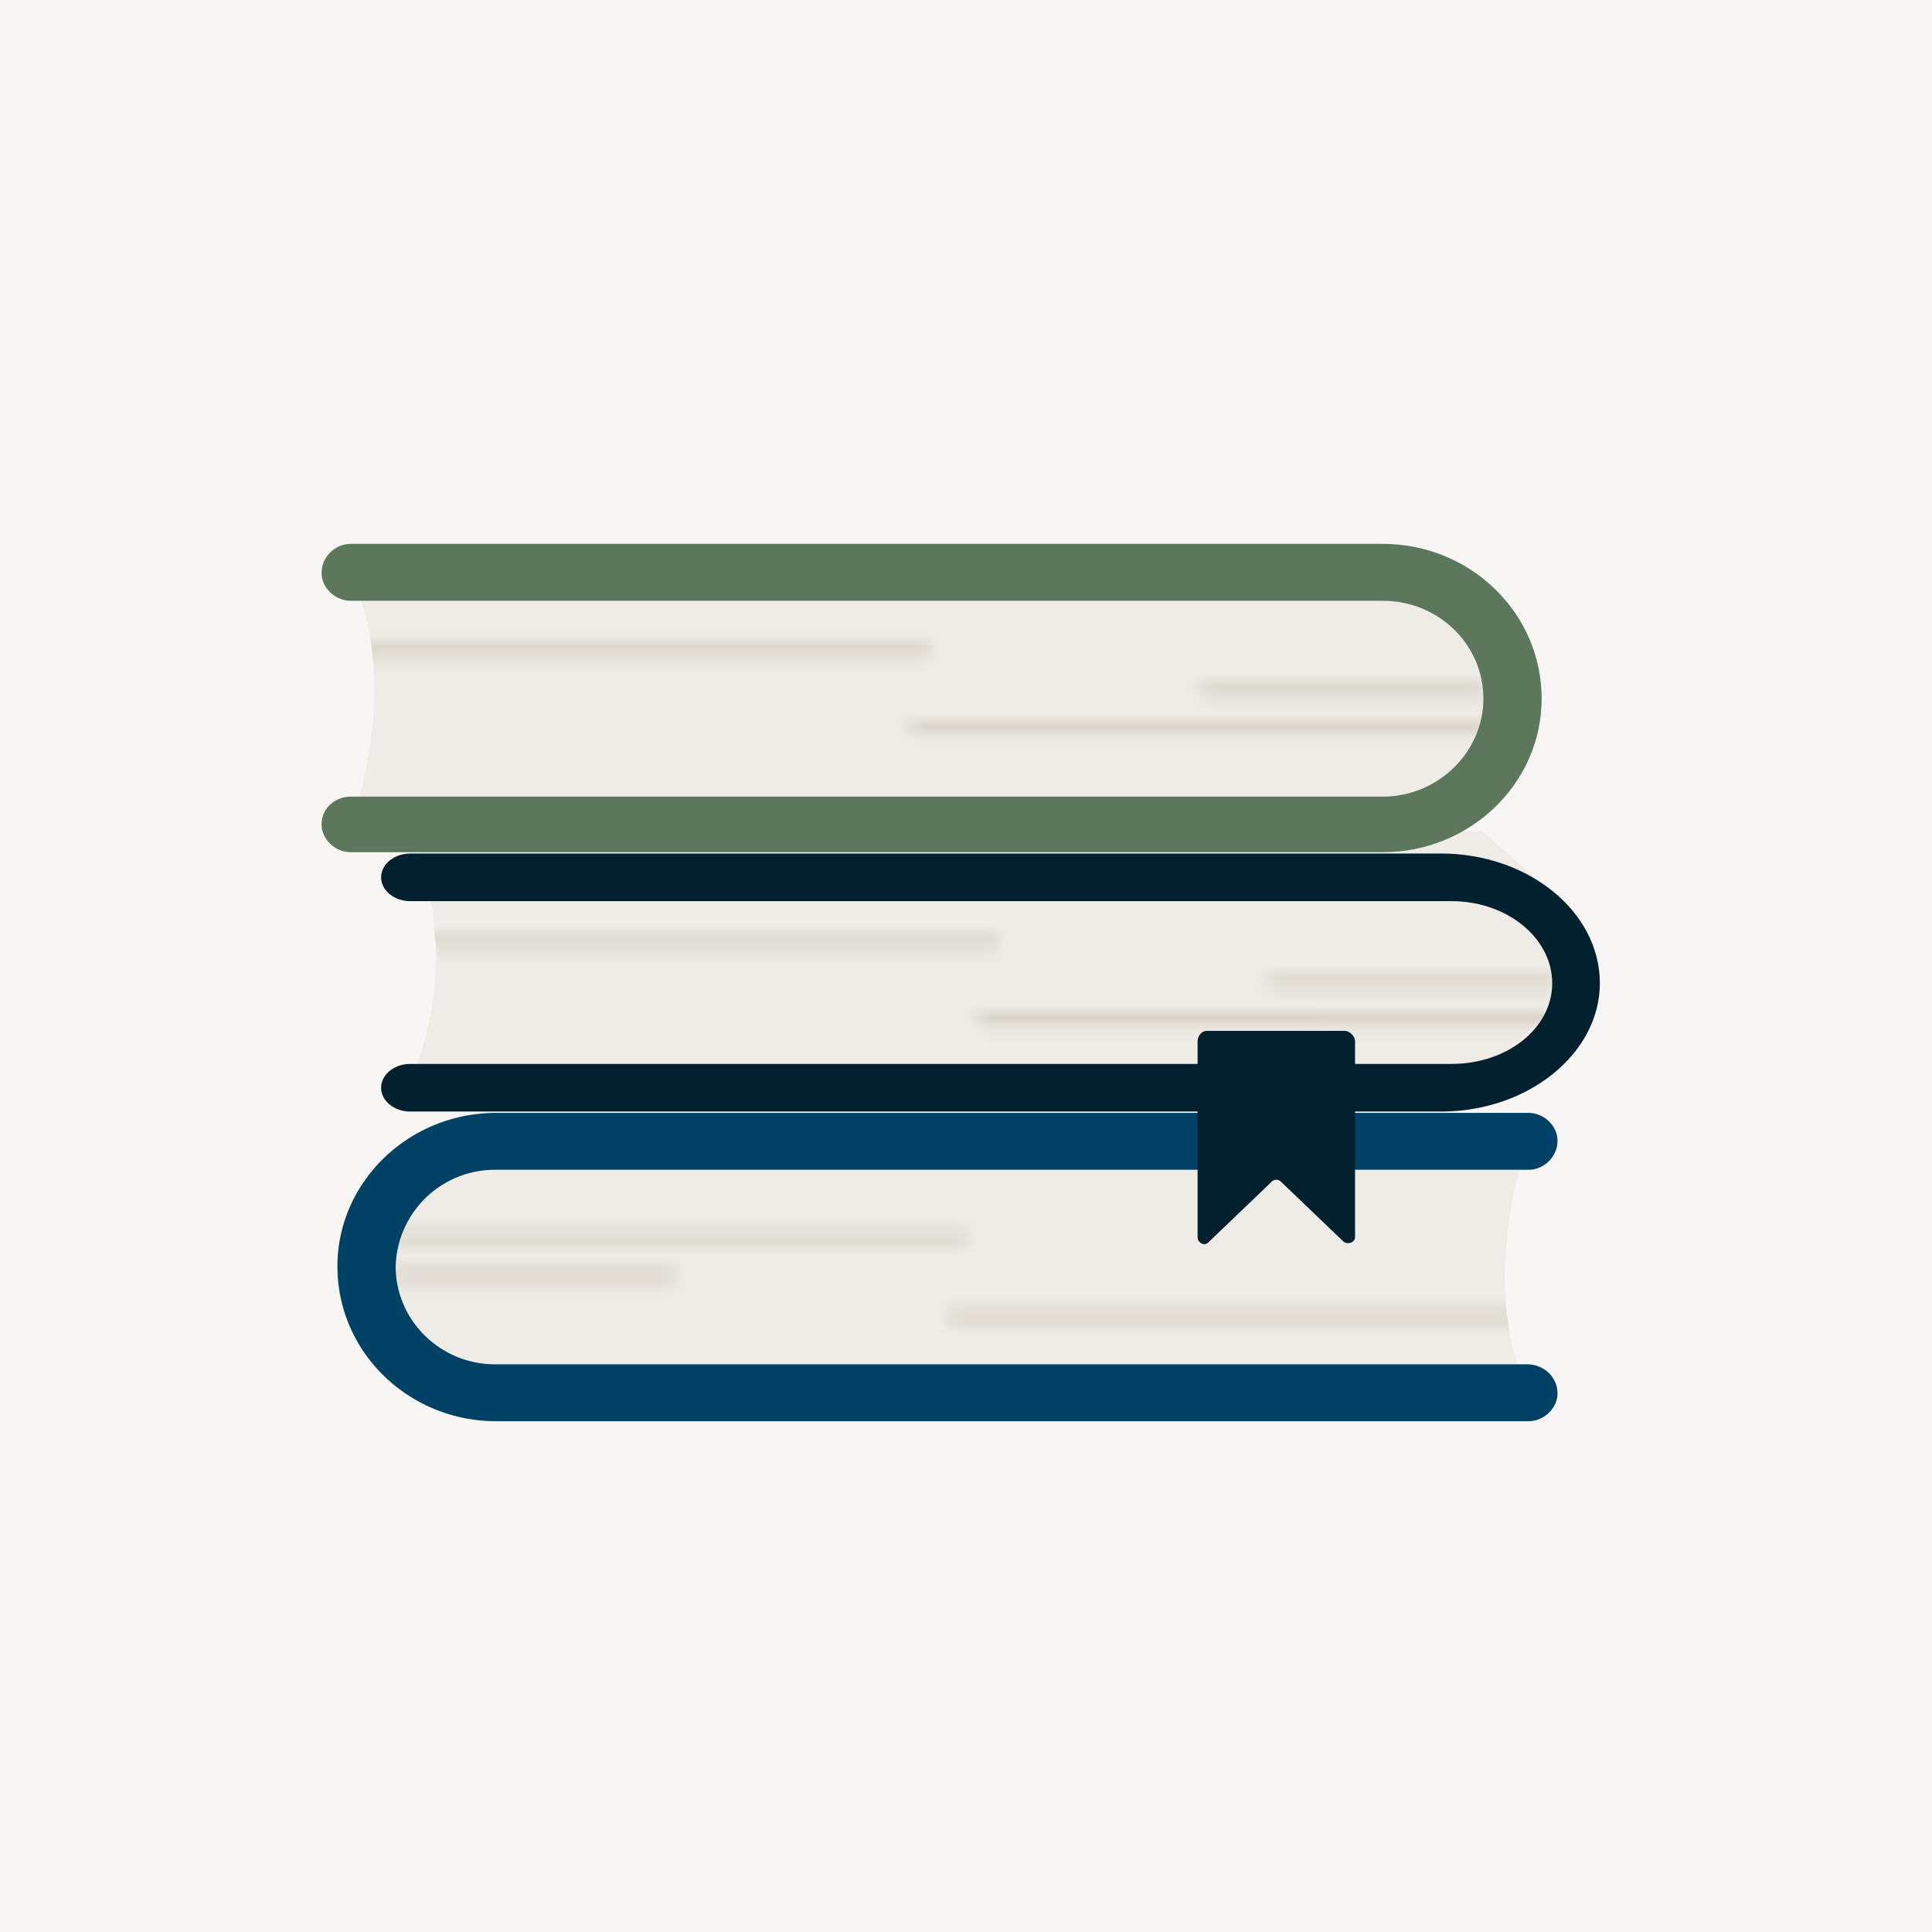
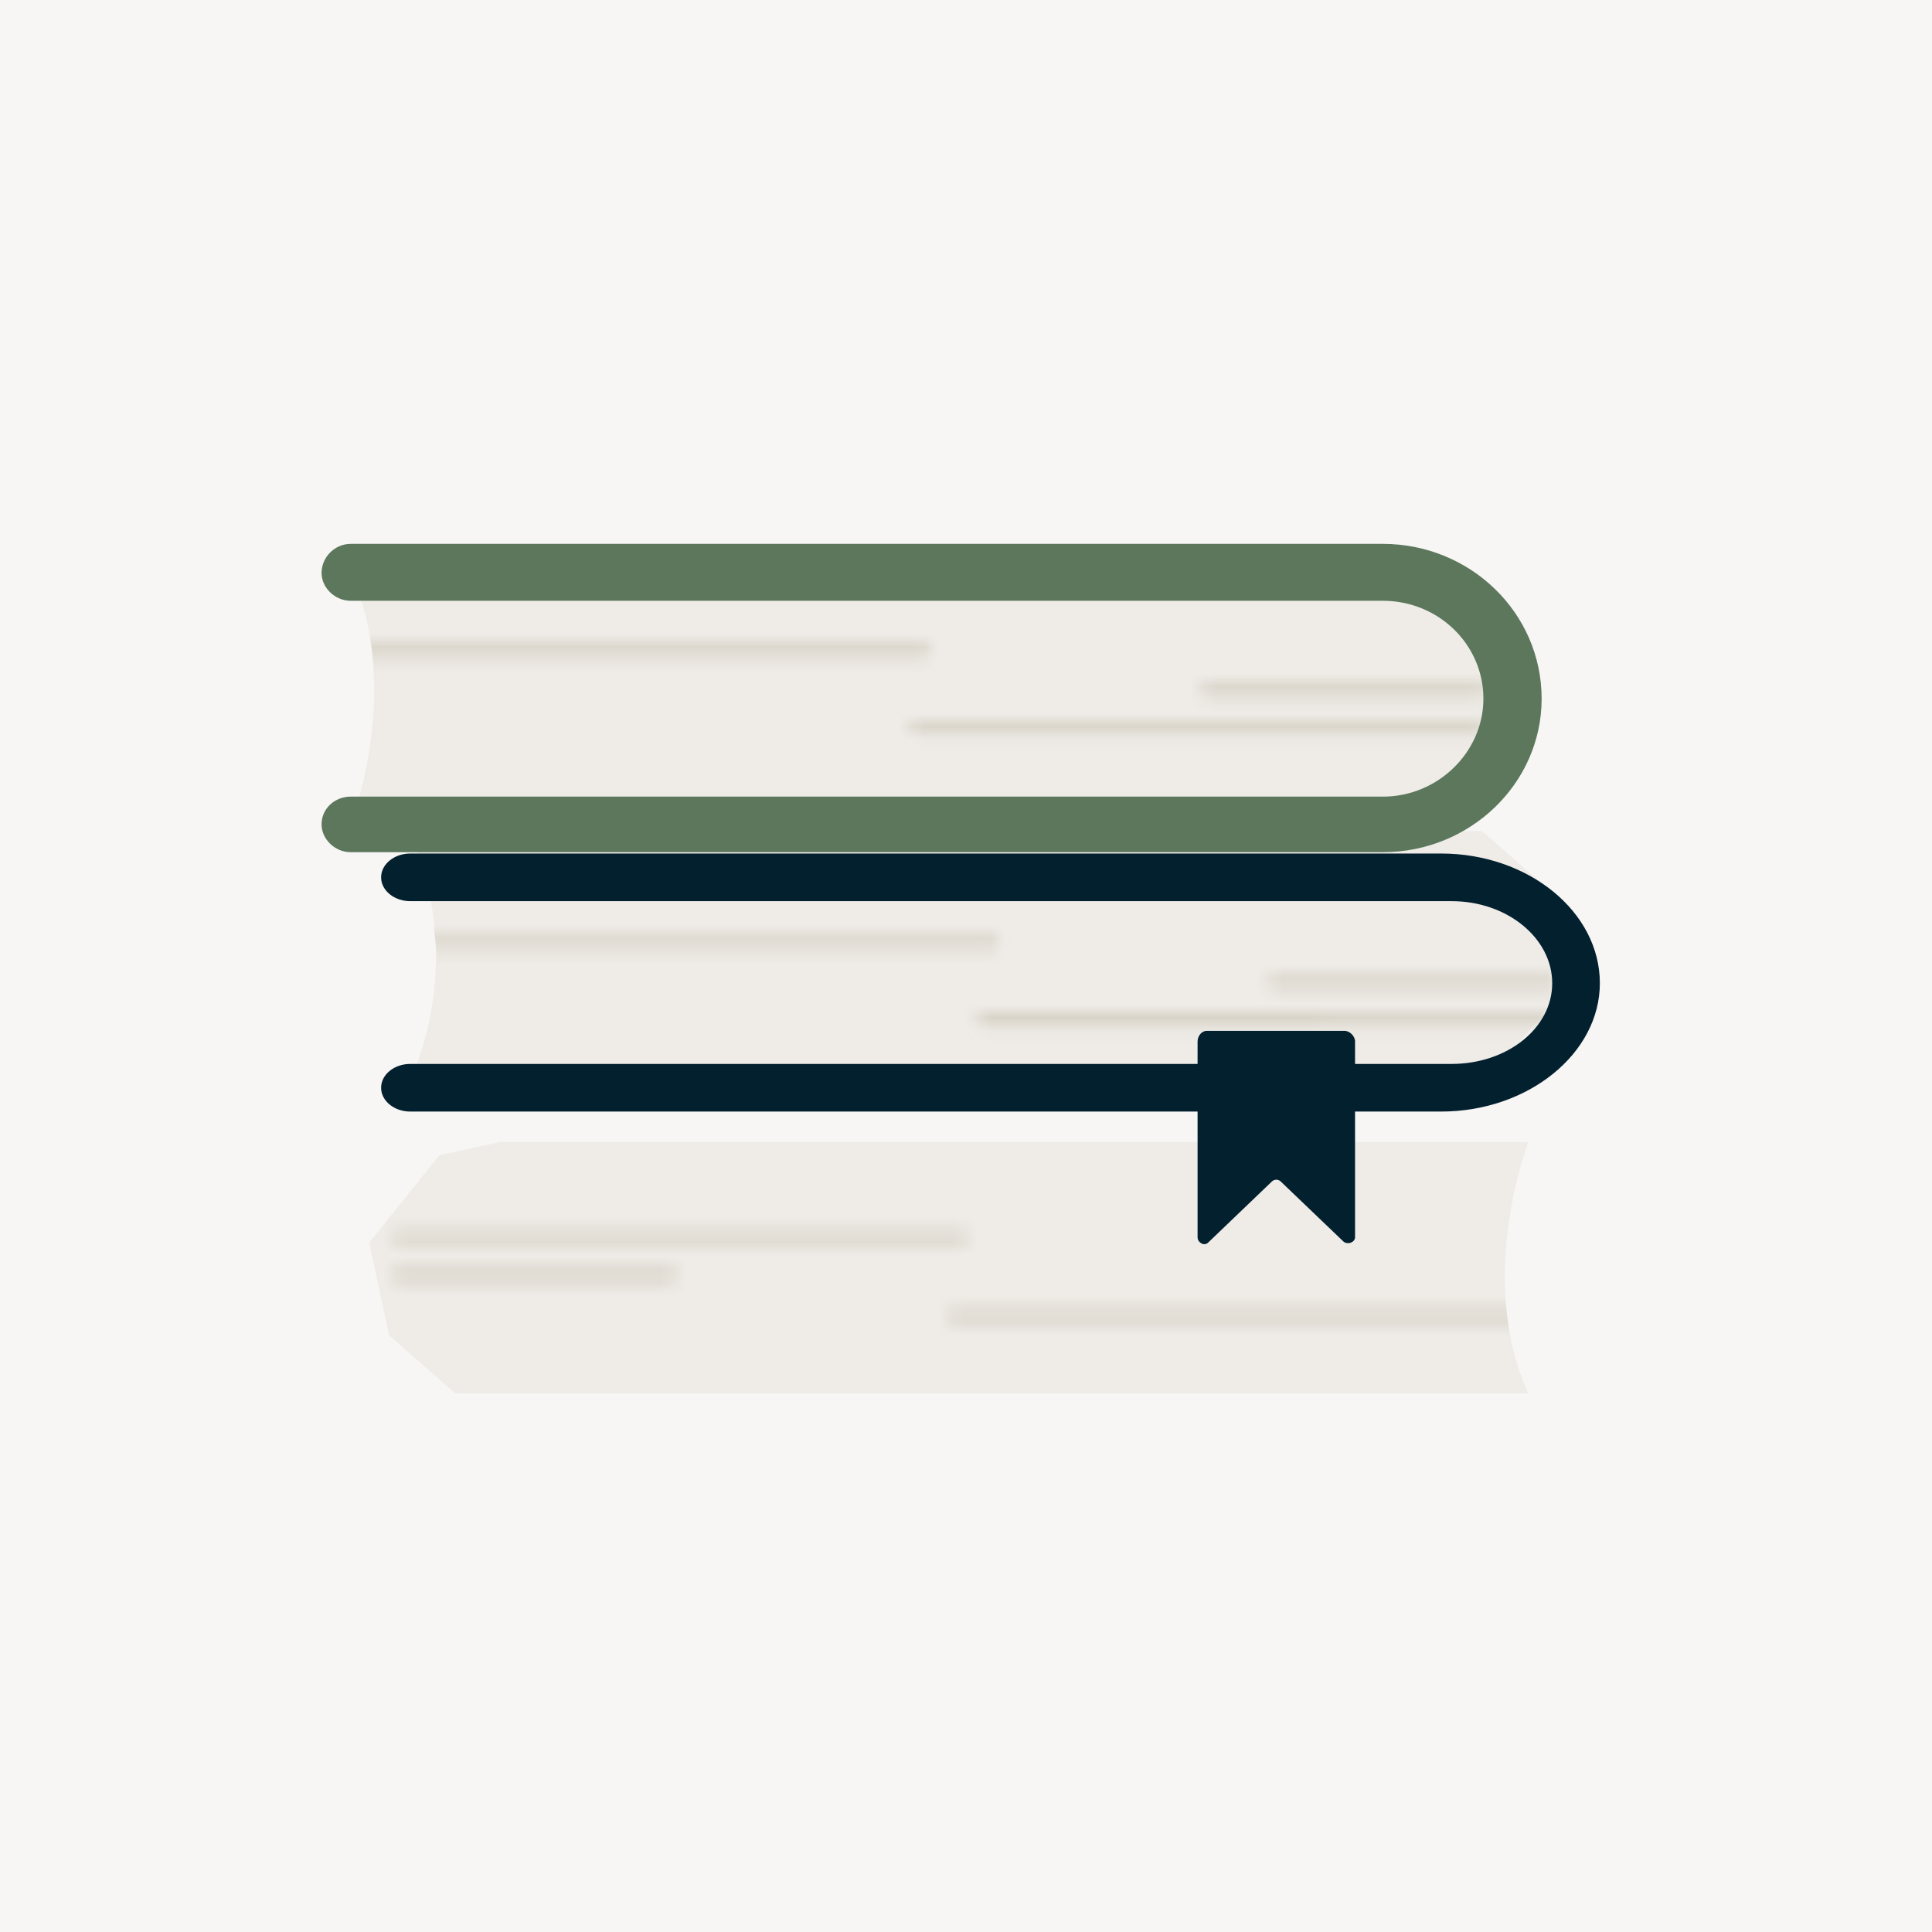
<svg xmlns="http://www.w3.org/2000/svg" width="146" height="146">
  <defs>
    <mask id="a" maskUnits="userSpaceOnUse">
      <path fill="#d7d3c7" d="M116.9 74.8H96.3a.5.5 0 0 1-.5-.6c0-.3.2-.5.5-.5H117c.3 0 .5.2.5.5s-.2.6-.5.6zm0 2.8H74.3a.5.5 0 0 1-.5-.5c0-.3.2-.6.5-.6H117c.3 0 .5.3.5.6s-.2.5-.5.5zm-42-5.9H32.3a.5.5 0 0 1-.5-.5c0-.3.2-.5.5-.5H75c.3 0 .5.2.5.5s-.2.5-.5.5zm36.9-19H91.2a.5.5 0 0 1-.5-.5c0-.3.2-.6.5-.6h20.6c.3 0 .5.3.5.6s-.2.5-.5.5zm0 2.8H69.2a.5.5 0 0 1-.5-.5c0-.3.2-.5.5-.5h42.6c.3 0 .5.2.5.5s-.2.5-.5.5zm-42-5.8H27.2a.5.5 0 0 1-.5-.6c0-.3.2-.5.5-.5h42.6c.3 0 .5.2.5.5s-.2.6-.5.6zm-19 47.2H30.1a.5.5 0 0 1-.5-.5c0-.3.2-.6.5-.6h20.5c.3 0 .6.3.6.6s-.3.5-.6.5zm22-2.9H30.1a.5.5 0 0 1-.5-.5c0-.3.2-.5.5-.5h42.5c.3 0 .6.2.6.5s-.3.5-.6.5zm42 6H72.1a.5.5 0 0 1-.5-.6c0-.3.2-.5.5-.5h42.5c.3 0 .6.2.6.5s-.3.5-.6.5z" />
    </mask>
  </defs>
  <path fill="#f7f6f4" d="M0 0h146v146H0Z" />
  <path fill="#efece8" d="M30.9 62.8c4.6 10.3 0 19 0 19h77.6l4.7-1 5.3-6.6-1.5-7-5-4.4zm-4.4-19.5c4 8.7 0 19 0 19h77.7l4.6-1 5.3-6.7-1.5-7-5-4.4zm89 62c-4-8.7 0-19 0-19H37.8l-4.6 1-5.3 6.6 1.5 7 5 4.4z" />
  <path fill="#d7d3c7" d="M26.5 43.3c4 8.7 0 19 0 19h77.7l4.6-1 5.3-6.7-1.5-7-5-4.4zm4.8 22.6c3.9 7.3 0 16 0 16h77.6l4.6-1 5.3-5.5-1.5-5.9-5-3.6zm84.2 39.4c-4-8.7 0-19 0-19H37.8l-4.6 1-5.3 6.6 1.5 7 5 4.4z" mask="url(#a)" />
  <path fill="#03202F" d="M30.9 64.5h78c6.6 0 12 4.4 12 9.8 0 5.3-5.4 9.7-12 9.7H31c-1.2 0-2.2-.8-2.2-1.8s1-1.8 2.2-1.8h78.7c4.2 0 7.6-2.7 7.6-6.1 0-3.4-3.4-6.2-7.6-6.2H31c-1.2 0-2.2-.8-2.2-1.8s1-1.8 2.2-1.8Z" />
  <path fill="#5C775C" d="M26.5 41.1h78c6.6 0 12 5.2 12 11.7 0 6.4-5.4 11.6-12 11.6h-78c-1.2 0-2.2-1-2.2-2.1 0-1.2 1-2.1 2.2-2.1h78c4.2 0 7.6-3.4 7.6-7.4 0-4.1-3.4-7.4-7.6-7.4h-78c-1.2 0-2.2-1-2.2-2.1 0-1.2 1-2.2 2.2-2.2Z" />
-   <path fill="#004165" d="M115.5 107.4h-78c-6.6 0-12-5.2-12-11.7 0-6.4 5.4-11.6 12-11.6h78c1.2 0 2.2 1 2.2 2.1 0 1.2-1 2.2-2.2 2.2h-78a7.5 7.5 0 0 0-7.6 7.3c0 4.1 3.4 7.4 7.5 7.4h78c1.3 0 2.3 1 2.3 2.2 0 1.1-1 2.1-2.2 2.1Z" />
  <path fill="#03202F" d="M90.5 78.7v14.8c0 .4.5.7.8.4l4.8-4.6c.2-.2.5-.2.7 0l4.7 4.5c.3.3.9.1.9-.3V78.7c0-.4-.4-.8-.8-.8H91.2c-.4 0-.7.4-.7.8Z" />
</svg>